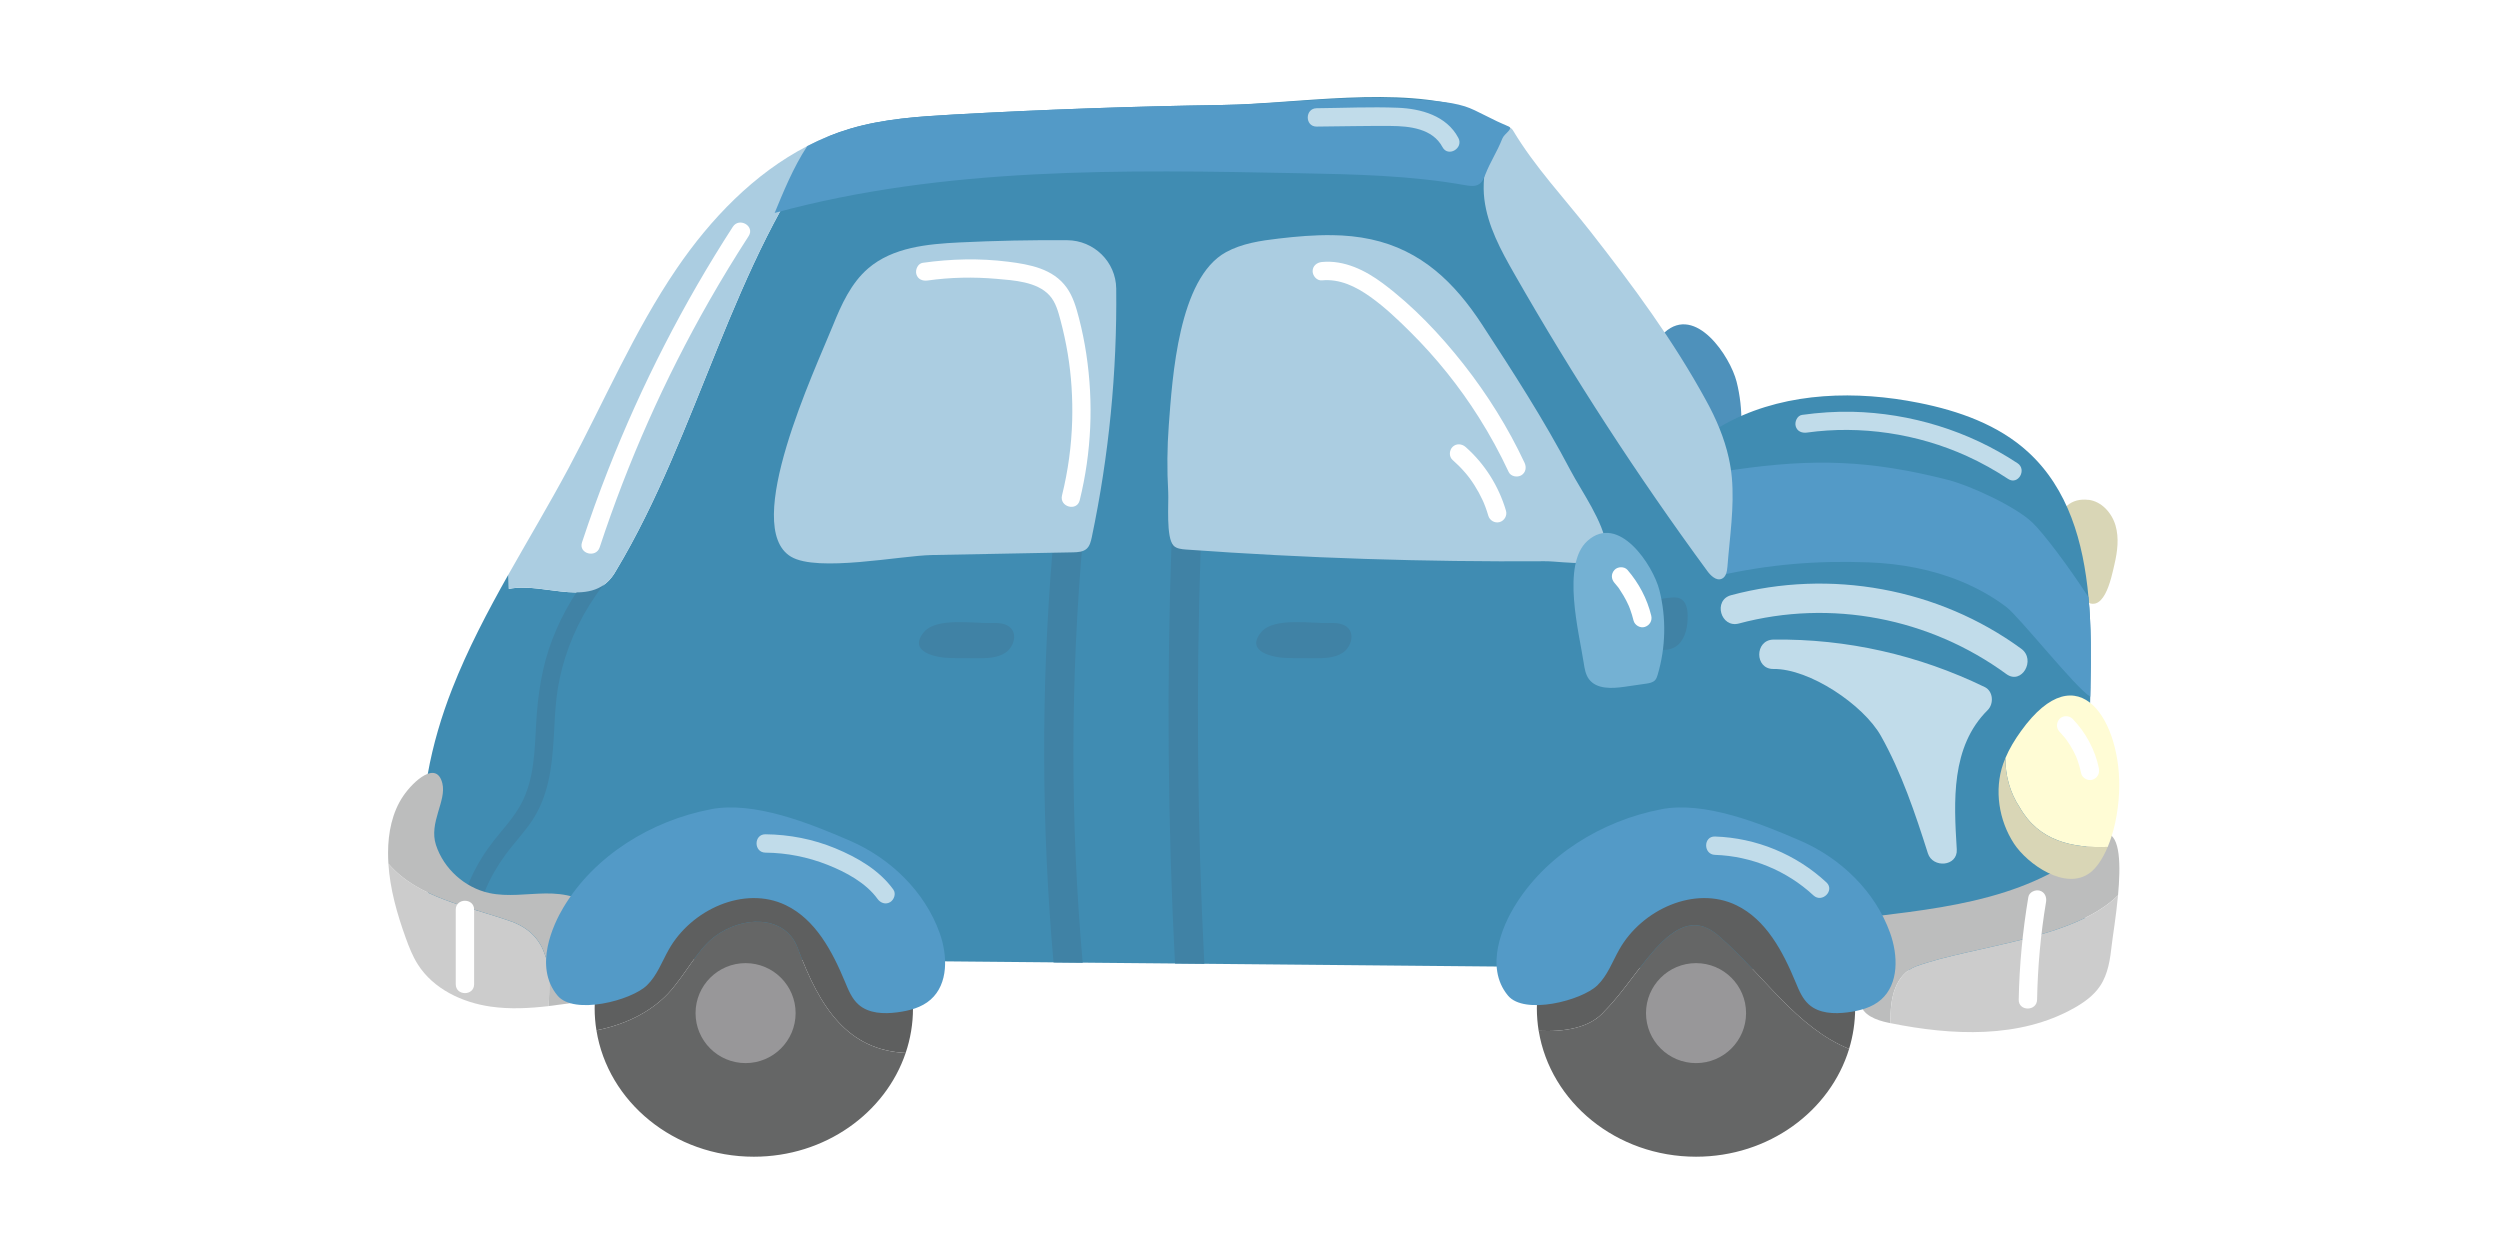
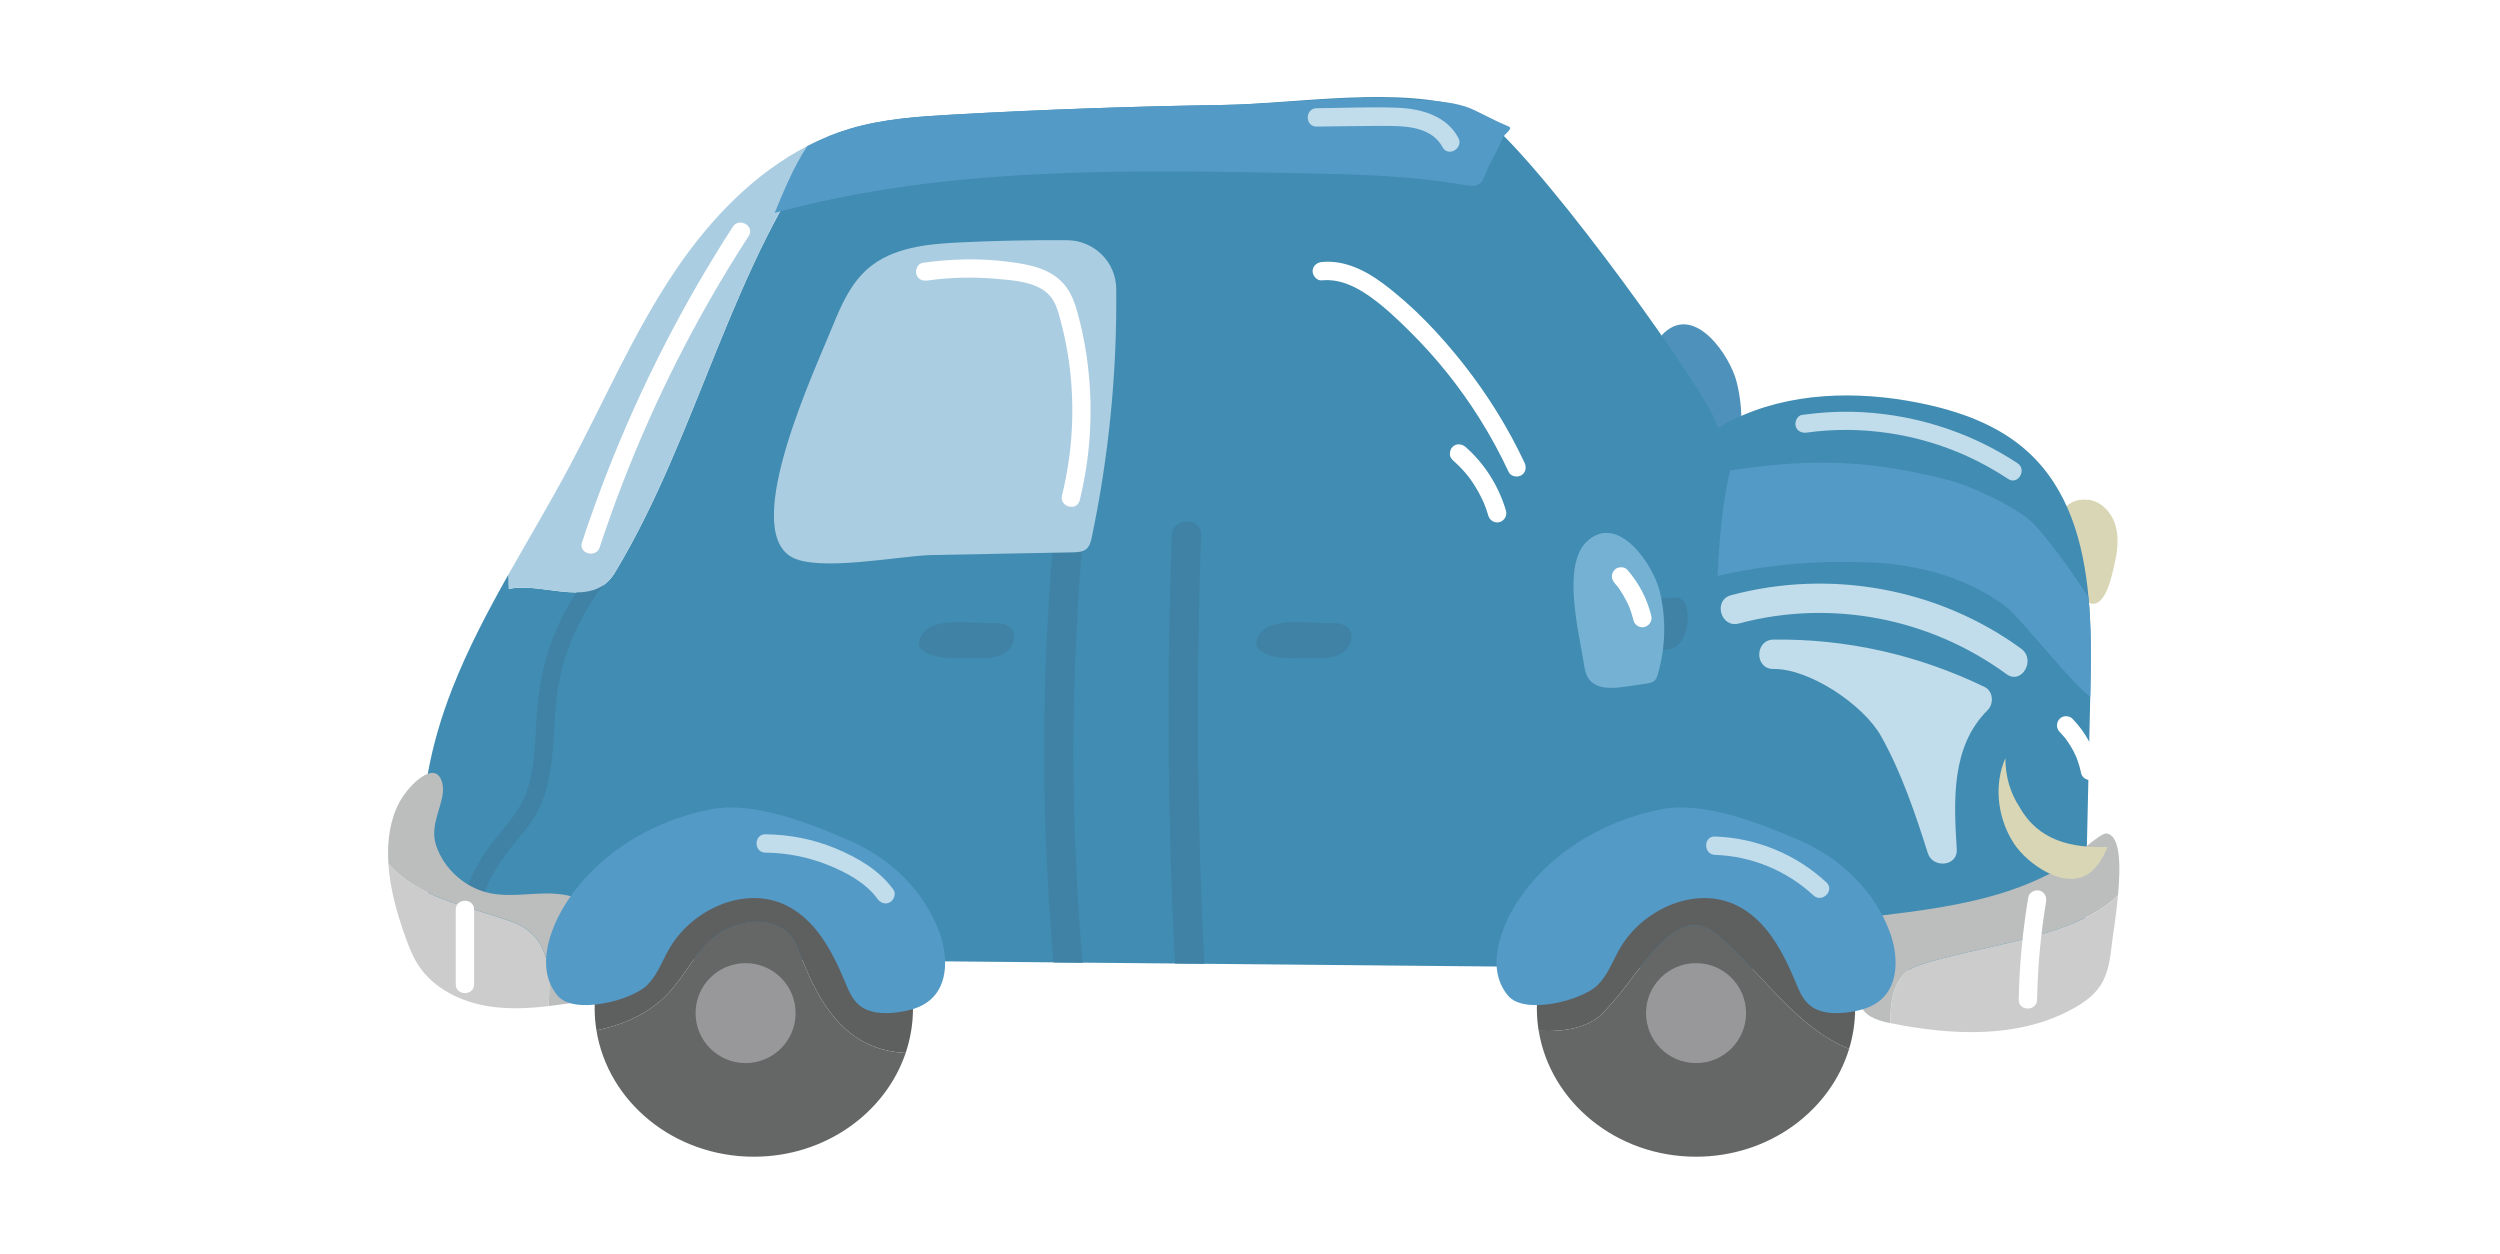
<svg xmlns="http://www.w3.org/2000/svg" fill="none" height="168" viewBox="0 0 335 168" width="335">
  <clipPath id="a">
    <path d="m52 13h232v142h-232z" />
  </clipPath>
  <path d="m0 0h335v168h-335z" fill="#fff" />
  <g clip-path="url(#a)">
    <path d="m279.862 66.974c1.746.213 3.121 1.745 3.617 3.436.491 1.691.258 3.505-.144 5.221-.427 1.835-1.464 7.274-4.391 4.512-.814-.768-1.196-1.869-1.782-2.816-.312-.506-.689-.972-.967-1.492-1.593-2.995-1.097-9.43 3.667-8.85z" fill="#d9d6b6" />
    <path d="m222.56 60.89c.114.754.243 1.542.69 2.157 1.017 1.388 3.086 1.284 4.793 1.036.958-.139 1.915-.278 2.873-.416.442-.064.928-.149 1.221-.486.168-.193.253-.446.327-.694 1.092-3.669 1.176-7.636.238-11.344-.848-3.352-5.463-10.363-9.646-6.604-3.523 3.163-1.097 12.395-.496 16.357z" fill="#4e91bb" />
    <path d="m280.125 92.047c-.01.436-.02.878-.03 1.314-.149 6.664-.298 13.332-.452 19.996-.094 4.229-.193 8.463-.288 12.693-.024 1.13-.094 2.375-.873 3.198-.873.922-2.297.971-3.568.961-6.986-.064-13.978-.128-20.964-.198-1.136-.01-2.278-.02-3.414-.03-.888-.01-1.771-.015-2.66-.024-2.674-.025-5.344-.05-8.018-.075-8.044-.074-16.077-.153-24.121-.228h-.005c-2.049-.015-4.093-.035-6.143-.059-.938-.005-1.875-.015-2.813-.025-2.074-.02-4.153-.04-6.228-.055-13.055-.124-26.11-.243-39.165-.367-1.027-.01-2.049-.019-3.076-.029-.288-.005-.571-.005-.859-.01-3.592-.03-7.185-.065-10.777-.099-1.023-.01-2.05-.02-3.072-.03-.278 0-.561-.005-.838-.01-5.374-.045-10.748-.099-16.122-.149-1.469-.015-2.933-.025-4.401-.039-3.439-.035-6.878-.065-10.316-.1-2.496-.024-4.997-.044-7.493-.069-5.151-.045-10.301-.094-15.452-.144-2.352-.02-4.704-.044-7.056-.064h-.005c-.233-.005-.466-.005-.7-.01-2.675-.025-5.354-.05-8.028-.075-3.032-.029-6.069-.054-9.1-.084-1.196-.01-2.476-.049-3.454-.734-.858-.605-1.335-1.611-1.722-2.583-2.66-6.718-2.878-14.066-1.588-21.23.695-3.893 1.836-7.735 3.27-11.389 2.084-5.32 4.749-10.367 7.552-15.35.02.649.035 1.304.035 1.963 4.962-.992 11.413 2.975 14.39-2.479 11.001-18.32 15.65-41.643 28.497-58.193.928-.372 1.876-.704 2.843-.992 4.491-1.334 9.22-1.641 13.899-1.904 12.003-.669 24.021-1.096 36.044-1.279 9.736-.149 23.838-2.638 33.122.55.898.307 2.218 1.339 3.816 2.881.134.129.263.258.402.392 10.067 9.976 30.248 38.713 28.884 39.541.669-.407 1.349-.783 2.044-1.131 7.577-3.768 16.662-3.991 25.023-2.315 5.31 1.061 10.634 2.93 14.624 6.589 5.378 4.928 7.403 12.014 8.093 19.451.372 4.001.352 8.102.263 12.023z" fill="#408cb2" />
    <path d="m256.738 129.486c7.587-2.757 21.169-3.6 27.078-9.52.363-3.932.338-8.072-1.558-8.28-.952-.104-5.131 3.991-6.212 4.626-2.308 1.344-4.784 2.39-7.319 3.208-5.607 1.81-11.502 2.538-17.352 3.252.138 3.213-.407 6.456-1.593 9.446-.273.689-.591 1.413-.496 2.146.203 1.637 2.138 2.351 3.756 2.683.099.02.198.039.293.059-.115-3.451.655-6.52 3.403-7.62z" fill="#bcbdbd" />
    <path d="m256.739 129.486c-2.744 1.095-3.514 4.169-3.404 7.62 8.261 1.666 17.287 2.097 24.611-2.038 1.335-.753 2.62-1.675 3.469-2.95 1.082-1.616 1.354-3.624 1.568-5.558.119-1.076.575-3.778.833-6.589-5.909 5.92-19.49 6.763-27.077 9.519z" fill="#ccc" />
    <path d="m178.001 83.484c.953-.025 2.03 0 2.67.699.868.947.312 2.598-.769 3.302-1.082.699-2.452.719-3.737.714-1.141 0-2.277-.01-3.419-.015-2.074-.01-5.989-.798-3.731-3.495 1.662-1.988 6.704-1.135 8.986-1.2z" fill="#4082a5" />
    <path d="m132.802 83.484c.953-.025 2.029 0 2.67.699.868.947.312 2.598-.77 3.302-1.081.699-2.451.719-3.736.714-1.141 0-2.278-.01-3.419-.015-2.074-.01-5.989-.798-3.731-3.495 1.662-1.988 6.703-1.135 8.986-1.2z" fill="#4082a5" />
    <path d="m230.44 125.519c-5.954-5.454-10.42 4.958-15.382 9.916-1.97 2.365-5.513 2.846-8.872 2.697 1.563 9.55 10.41 16.868 21.083 16.868 9.756 0 17.973-6.108 20.513-14.448-7.066-2.881-11.358-9.797-17.342-15.033z" fill="#656666" />
    <path d="m227.269 115.211c-11.78 0-21.331 8.905-21.331 19.892 0 1.031.084 2.038.243 3.029 3.364.149 6.902-.332 8.872-2.697 4.962-4.958 9.428-15.37 15.382-9.916 5.984 5.231 10.281 12.152 17.342 15.033.526-1.73.814-3.555.814-5.444 0-10.987-9.552-19.892-21.332-19.892z" fill="#5e5f5f" />
    <path d="m222.6 108.439c5.811-1.116 13.209 1.864 18.642 4.214 5.429 2.35 10.039 6.797 12.033 12.365 1.077 3.005 1.186 6.813-1.205 8.925-1.216 1.076-2.873 1.502-4.486 1.711-1.801.233-3.821.163-5.18-1.042-.889-.783-1.35-1.928-1.802-3.019-1.702-4.1-3.949-8.379-7.954-10.303-5.552-2.668-12.668.595-15.68 5.969-.918 1.637-1.573 3.476-2.923 4.78-2.143 2.058-9.775 4.001-11.968 1.378-3.27-3.916-.536-9.613.769-11.8 4.183-7.011 11.83-11.656 19.754-13.173z" fill="#539ac7" />
    <path d="m227.269 142.456c3.703 0 6.704-2.999 6.704-6.698 0-3.7-3.001-6.699-6.704-6.699-3.702 0-6.704 2.999-6.704 6.699 0 3.699 3.002 6.698 6.704 6.698z" fill="#989799" />
    <path d="m161.383 129.149c-.948-18.435-1.111-36.909-.501-55.363.02-.674.045-1.344.07-2.018.094-2.534-3.846-2.529-3.935 0-.01.307-.02.61-.03.917-.66 18.806-.511 37.632.461 56.423z" fill="#4082a5" />
    <path d="m145.128 72.006c-1.697 18.965-1.727 38.054-.045 57.004-1.022-.01-2.049-.02-3.072-.03-.277 0-.56-.005-.838-.01-1.613-18.266-1.677-36.635-.154-54.931.055-.674.114-1.354.174-2.033.183-2.087 2.937-2.449 3.731-1.061.164.283.243.635.204 1.061z" fill="#4082a5" />
    <path d="m143.773 74.014c.65-.015 1.364-.05 1.846-.486.416-.377.555-.967.675-1.517 2.302-10.953 3.403-22.153 3.279-33.343-.039-3.585-2.982-6.455-6.569-6.48-4.804-.035-9.612.065-14.41.297-4.327.208-8.976.654-12.261 3.481-2.293 1.973-3.588 4.844-4.719 7.645-2.387 5.905-12.326 26.967-5.627 30.983 3.553 2.127 14.653-.139 18.871-.218 6.306-.119 12.613-.243 18.92-.362z" fill="#abcde1" />
-     <path d="m178.547 31.514c-2.397-.04-4.813.173-7.195.451-2.437.283-4.928.654-7.076 1.829-6.361 3.49-7.18 16.793-7.657 23.169-.223 2.99-.248 5.989-.079 8.979.084 1.453-.327 6.118.729 7.184.392.397 1.052.466 1.648.511 15.993 1.155 32.03 1.676 48.062 1.567 2.685-.02 8.535 1.294 8.247-2.033-.268-3.129-3.344-7.402-4.793-10.164-3.558-6.773-7.686-13.159-11.835-19.515-3.652-5.593-8.118-9.966-14.906-11.428-1.697-.367-3.418-.526-5.145-.555z" fill="#abcde1" />
    <path d="m221.245 81.164c.501-.863 1.662-1.021 2.66-1.086.416-.025.858-.05 1.235.124.799.367.998 1.403 1.007 2.281.015 1.373-.223 2.856-1.195 3.833-.973.977-2.849 1.096-3.598-.055-.342-.53-.387-1.19-.417-1.82-.069-1.314-.134-2.623-.203-3.937" fill="#4082a5" />
    <path d="m212.219 88.834c.114.754.243 1.542.69 2.157 1.017 1.388 3.086 1.284 4.793 1.036.958-.139 1.915-.278 2.873-.416.442-.065.928-.149 1.221-.486.168-.193.253-.446.327-.694 1.092-3.669 1.176-7.635.238-11.344-.848-3.352-5.463-10.362-9.646-6.604-3.523 3.163-1.096 12.395-.496 16.357z" fill="#74b1d3" />
    <path d="m280.125 92.047c-.01.436-.02.878-.03 1.314-2-1.225-9.502-10.7-11.244-12.023-1.856-1.408-3.91-2.539-6.059-3.431-3.905-1.611-8.147-2.39-12.36-2.549-7.021-.263-13.417.263-20.27 1.815.01-.213.015-.431.025-.645.198-4.338.635-9.277 1.647-13.496.219-.035.442-.065.66-.094 10.589-1.532 18.122-1.279 28.497 1.359 3.027.768 9.071 3.56 11.334 5.712 1.448 1.378 4.748 5.717 7.532 10.015.372 4.001.352 8.101.263 12.023z" fill="#539ac7" />
-     <path d="m231.66 61.391c.189.858.328 1.725.407 2.598.353 3.971-.287 7.983-.59 11.939-.05.62-.174 1.359-.744 1.621-.383.174-.77.065-1.122-.183-.322-.218-.615-.55-.843-.863-9.359-12.752-17.988-26.04-25.828-39.774-1.806-3.158-3.597-6.441-4.039-10.05-.109-.897-.119-1.879-.03-2.891.194-2.147.829-4.428 1.926-6.292 0-.01.01-.015.014-.025.427-.739 1.499-.714 1.936.015 2.922 4.889 6.882 9.083 10.395 13.57 5.657 7.229 11.095 14.572 15.492 22.644 1.31 2.37 2.426 4.973 3.026 7.685z" fill="#abcde1" />
-     <path d="m282.437 113.481c.809-1.934 1.389-4.452 1.523-7.313.432-9.386-5.384-18.995-13.154-8.191-.814 1.131-1.548 2.33-2.084 3.609-.01 2.351.625 4.651 1.91 6.58 2.551 4.527 7.036 5.498 11.805 5.32z" fill="#fffcd5" />
    <path d="m270.632 108.166c-1.285-1.929-1.92-4.229-1.91-6.58-.104.253-.209.506-.298.764-1.221 3.525-.576 7.581 1.444 10.685 1.801 2.761 6.967 6.406 10.227 3.892.858-.66 1.672-1.855 2.337-3.441-4.769.183-9.254-.793-11.805-5.32z" fill="#d9d6b6" />
    <g fill="#c1dcea">
      <path d="m270.846 86.93c-11.11-8.117-25.605-10.729-38.878-7.174-2.446.654-1.409 4.452 1.047 3.793 12.341-3.302 25.544-.744 35.841 6.778 2.049 1.497 4.014-1.919 1.99-3.396z" />
      <path d="m265.948 92.062c-8.852-4.294-18.464-6.485-28.309-6.356-2.53.035-2.54 3.966 0 3.937 4.819-.065 12.063 4.799 14.41 8.979 2.744 4.884 4.6 10.403 6.287 15.723.645 2.027 4.009 1.784 3.871-.526-.392-6.436-.814-13.754 4.143-18.667.843-.838.754-2.529-.397-3.089z" />
      <path d="m270.335 62.065c-6.53-4.323-14.301-6.708-22.126-6.887-2.253-.05-4.496.109-6.729.416-.66.089-1.017.932-.858 1.512.193.709.853.952 1.513.858 7.225-1.002 14.812.139 21.446 3.158 1.916.873 3.757 1.899 5.513 3.059 1.325.878 2.561-1.254 1.241-2.122z" />
    </g>
    <path d="m273.312 119.346c-.591-.163-1.405.199-1.514.858-.764 4.547-1.206 9.143-1.29 13.754-.03 1.581 2.431 1.581 2.461 0 .085-4.388.477-8.766 1.201-13.1.109-.654-.174-1.323-.858-1.512z" fill="#fff" />
    <path d="m244.74 118.241c-4.058-3.768-9.393-5.965-14.93-6.148-1.583-.055-1.583 2.409 0 2.459 4.877.164 9.616 2.112 13.189 5.429 1.161 1.076 2.903-.659 1.741-1.74z" fill="#c1dcea" />
    <g fill="#fff">
      <path d="m221.265 82.493c-.551-2.271-1.662-4.358-3.181-6.123-.422-.491-1.315-.466-1.741 0-.482.521-.452 1.215 0 1.74.084.094.163.193.243.288.039.05.079.099.119.149.059.074.059.065.035.03.148.154.272.392.387.56.287.431.555.883.794 1.344.114.223.223.451.327.684.005.01.02.05.035.084.01.025.02.05.025.059.044.119.094.233.134.352.178.486.327.987.451 1.492.154.625.893 1.061 1.513.858.651-.208 1.023-.843.859-1.512z" />
      <path d="m204.29 62.011c-2.208-4.705-4.962-9.123-8.173-13.208-3.141-3.991-6.748-7.799-10.827-10.843-2.342-1.745-5.17-3.143-8.167-2.851-.66.065-1.231.521-1.231 1.23 0 .615.566 1.294 1.231 1.23 2.421-.233 4.575.838 6.5 2.206 1.95 1.388 3.717 3.074 5.409 4.76 3.458 3.441 6.525 7.264 9.13 11.389 1.488 2.355 2.823 4.804 4.004 7.328.283.6 1.146.754 1.682.441.615-.362.725-1.081.442-1.681z" />
      <path d="m201.804 68.446c-.963-3.287-2.848-6.292-5.423-8.558-.502-.436-1.251-.491-1.742 0-.447.446-.501 1.299 0 1.74.585.516 1.141 1.066 1.652 1.661.496.575.839 1.031 1.285 1.735.407.639.775 1.309 1.092 1.998.045.099.089.198.134.297.01.02.025.059.035.084.074.174.139.352.208.526.144.387.273.778.387 1.175.189.64.864 1.036 1.514.858.635-.173 1.047-.873.858-1.512z" />
      <path d="m145.564 47.434c-.243-1.611-.57-3.213-.977-4.79-.368-1.413-.784-2.886-1.643-4.09-1.816-2.553-4.952-3.119-7.87-3.486-3.805-.476-7.631-.387-11.427.149-.66.094-1.017.932-.859 1.512.194.709.854.952 1.514.858 3.047-.431 6.158-.491 9.224-.223 2.323.203 5.414.372 7.101 2.211.844.917 1.181 2.211 1.494 3.386.387 1.463.709 2.945.957 4.438.491 2.955.675 5.96.596 8.954-.095 3.391-.551 6.748-1.365 10.035-.377 1.537 1.995 2.191 2.372.654 1.583-6.416 1.871-13.079.883-19.609z" />
      <path d="m281.256 102.97c-.511-2.494-1.762-4.815-3.528-6.644-.447-.466-1.295-.481-1.742 0-.456.501-.476 1.244 0 1.74.199.208.392.421.576.64.044.05.084.104.129.154.005.005.025.035.049.059.025.03.065.079.07.089.039.054.079.109.119.164.337.466.64.957.908 1.462.124.238.243.481.352.729 0 .01.025.06.04.094.015.035.03.07.03.08.054.139.109.282.158.426.194.541.343 1.096.457 1.661.129.63.913 1.056 1.513.858.67-.218.998-.838.859-1.512z" />
    </g>
    <path d="m81.747 75.7c-.427-.397-1.325-.486-1.742 0-2.58 3.019-4.61 6.366-5.999 9.995-1.394 3.634-1.94 7.393-2.159 11.23-.203 3.644-.238 7.536-2.054 10.873-.948 1.745-2.337 3.228-3.578 4.794-1.186 1.503-2.193 3.114-2.992 4.82-1.861 3.976-2.699 8.324-2.307 12.648.055.61.526 1.135 1.231 1.135.625 0 1.285-.52 1.23-1.135-.332-3.674.233-7.343 1.657-10.784.69-1.666 1.608-3.253 2.689-4.73 1.156-1.582 2.546-3.015 3.622-4.651 2.139-3.252 2.615-7.07 2.843-10.794.114-1.879.174-3.758.392-5.632.208-1.8.605-3.585 1.151-5.325 1.231-3.917 3.27-7.64 6.014-10.843.412-.481.511-1.135 0-1.607z" fill="#4082a5" />
    <path d="m82.571 76.434c11.001-18.32 15.65-41.643 28.497-58.193-.987.397-1.95.843-2.893 1.334-7.101 3.659-12.951 9.743-17.496 16.411-5.711 8.384-9.706 17.795-14.489 26.744-2.565 4.794-5.364 9.475-8.039 14.215.015.654.035 1.304.035 1.963 4.962-.992 11.413 2.975 14.39-2.479z" fill="#abcde1" />
    <path d="m202.166 16.956c.67.297-.595.947-.853 1.611-.73 1.849-1.573 3.014-2.298 4.864-.044.119-.094.238-.149.357-.148.342-.337.669-.645.877-.545.372-1.27.258-1.915.144-7.294-1.299-14.742-1.453-22.151-1.597-23.599-.471-47.581-.892-70.351 5.32 1.096-2.643 2.471-6.074 4.371-8.959 1.826-.952 3.742-1.735 5.736-2.325 4.491-1.334 9.22-1.641 13.899-1.904 12.003-.669 24.021-1.096 36.044-1.279 6.059-.094 12.088-.778 18.146-.927 2.472-.059 4.943-.03 7.409.173 2.272.188 4.704.258 6.892.942 1.613.506 3.806 1.919 5.895 2.677-.01.01-1.389-.58-.025.025z" fill="#539ac7" />
    <path d="m98.197 30.393c-6.634 10.258-12.222 21.171-16.692 32.535-1.265 3.218-2.436 6.475-3.518 9.758-.496 1.507 1.881 2.152 2.372.654 3.776-11.473 8.698-22.549 14.688-33.041 1.677-2.94 3.439-5.826 5.274-8.667.864-1.334-1.265-2.568-2.123-1.24z" fill="#fff" />
    <path d="m195.413 18.469c-1.573-2.97-5.007-3.912-8.133-4.031-3.608-.139-7.245.03-10.852.065-1.583.015-1.588 2.474 0 2.459 3.3-.03 6.604-.104 9.909-.084 2.531.015 5.632.337 6.957 2.836.739 1.398 2.868.159 2.124-1.24z" fill="#c1dcea" />
    <path d="m68.677 123.536c-5.964-2.127-12.658-3.163-16.633-7.809.213 3.396 1.161 6.733 2.322 9.946.442 1.229.923 2.454 1.623 3.56 2.084 3.282 5.934 5.111 9.785 5.657 2.56.362 5.151.228 7.731-.07.347-4.933.074-9.375-4.823-11.279z" fill="#ccc" />
    <path d="m79.996 122.167c-1.603-1.948-4.367-2.474-6.887-2.444s-5.076.476-7.542-.054c-3.28-.709-6.103-3.248-7.145-6.436-.983-2.995 1.429-5.895.858-8.25-.764-3.139-3.861-.352-5.24 1.671-1.498 2.201-2.034 4.938-2.039 7.6 0 .491.015.982.045 1.468 3.974 4.646 10.668 5.682 16.633 7.809 4.902 1.904 5.17 6.346 4.823 11.28 1.295-.149 2.59-.337 3.875-.531.839-.124 1.737-.278 2.332-.877.501-.501.69-1.225.863-1.909.794-3.144 1.479-6.828-.581-9.331z" fill="#bcbdbd" />
    <path d="m106.885 127.007c-1.489-3.967-6.451-4.463-10.42-1.984-2.481 1.488-3.97 4.463-5.954 6.942-2.511 3.346-6.441 5.28-10.589 6.098 1.533 9.584 10.39 16.937 21.094 16.937 9.542 0 17.62-5.846 20.344-13.907-7.716-.377-11.467-5.93-14.474-14.086z" fill="#656666" />
    <path d="m101.015 115.211c-11.78 0-21.332 8.905-21.332 19.892 0 1.007.079 1.993.238 2.96 4.148-.818 8.078-2.752 10.589-6.098 1.985-2.479 3.473-5.454 5.954-6.942 3.969-2.479 8.931-1.983 10.42 1.984 3.007 8.156 6.763 13.704 14.474 14.085.64-1.889.983-3.902.983-5.984 0-10.987-9.552-19.892-21.332-19.892z" fill="#5e5f5f" />
    <path d="m95.239 108.439c5.811-1.116 13.209 1.864 18.643 4.214 5.428 2.35 10.038 6.797 12.032 12.365 1.077 3.005 1.186 6.813-1.205 8.925-1.216 1.076-2.873 1.502-4.486 1.711-1.801.233-3.821.163-5.18-1.042-.889-.783-1.35-1.928-1.802-3.019-1.702-4.1-3.949-8.379-7.954-10.303-5.552-2.668-12.668.595-15.68 5.969-.918 1.637-1.573 3.476-2.923 4.78-2.144 2.058-9.775 4.001-11.968 1.378-3.27-3.916-.536-9.613.769-11.8 4.183-7.011 11.829-11.656 19.754-13.173z" fill="#539ac7" />
    <path d="m99.908 142.456c3.703 0 6.704-2.999 6.704-6.698 0-3.7-3.001-6.699-6.704-6.699-3.702 0-6.704 2.999-6.704 6.699 0 3.699 3.001 6.698 6.704 6.698z" fill="#989799" />
    <path d="m61.071 121.89v10c0 1.582 2.461 1.587 2.461 0v-10c0-1.582-2.461-1.587-2.461 0z" fill="#fff" />
    <path d="m119.717 119.212c-1.896-2.627-4.828-4.313-7.771-5.533-2.967-1.23-6.168-1.854-9.378-1.884-1.583-.015-1.588 2.444 0 2.459 2.858.025 5.667.585 8.321 1.631 2.422.957 5.146 2.41 6.699 4.567.387.54 1.072.798 1.682.441.531-.312.834-1.14.442-1.681z" fill="#c1dcea" />
  </g>
</svg>